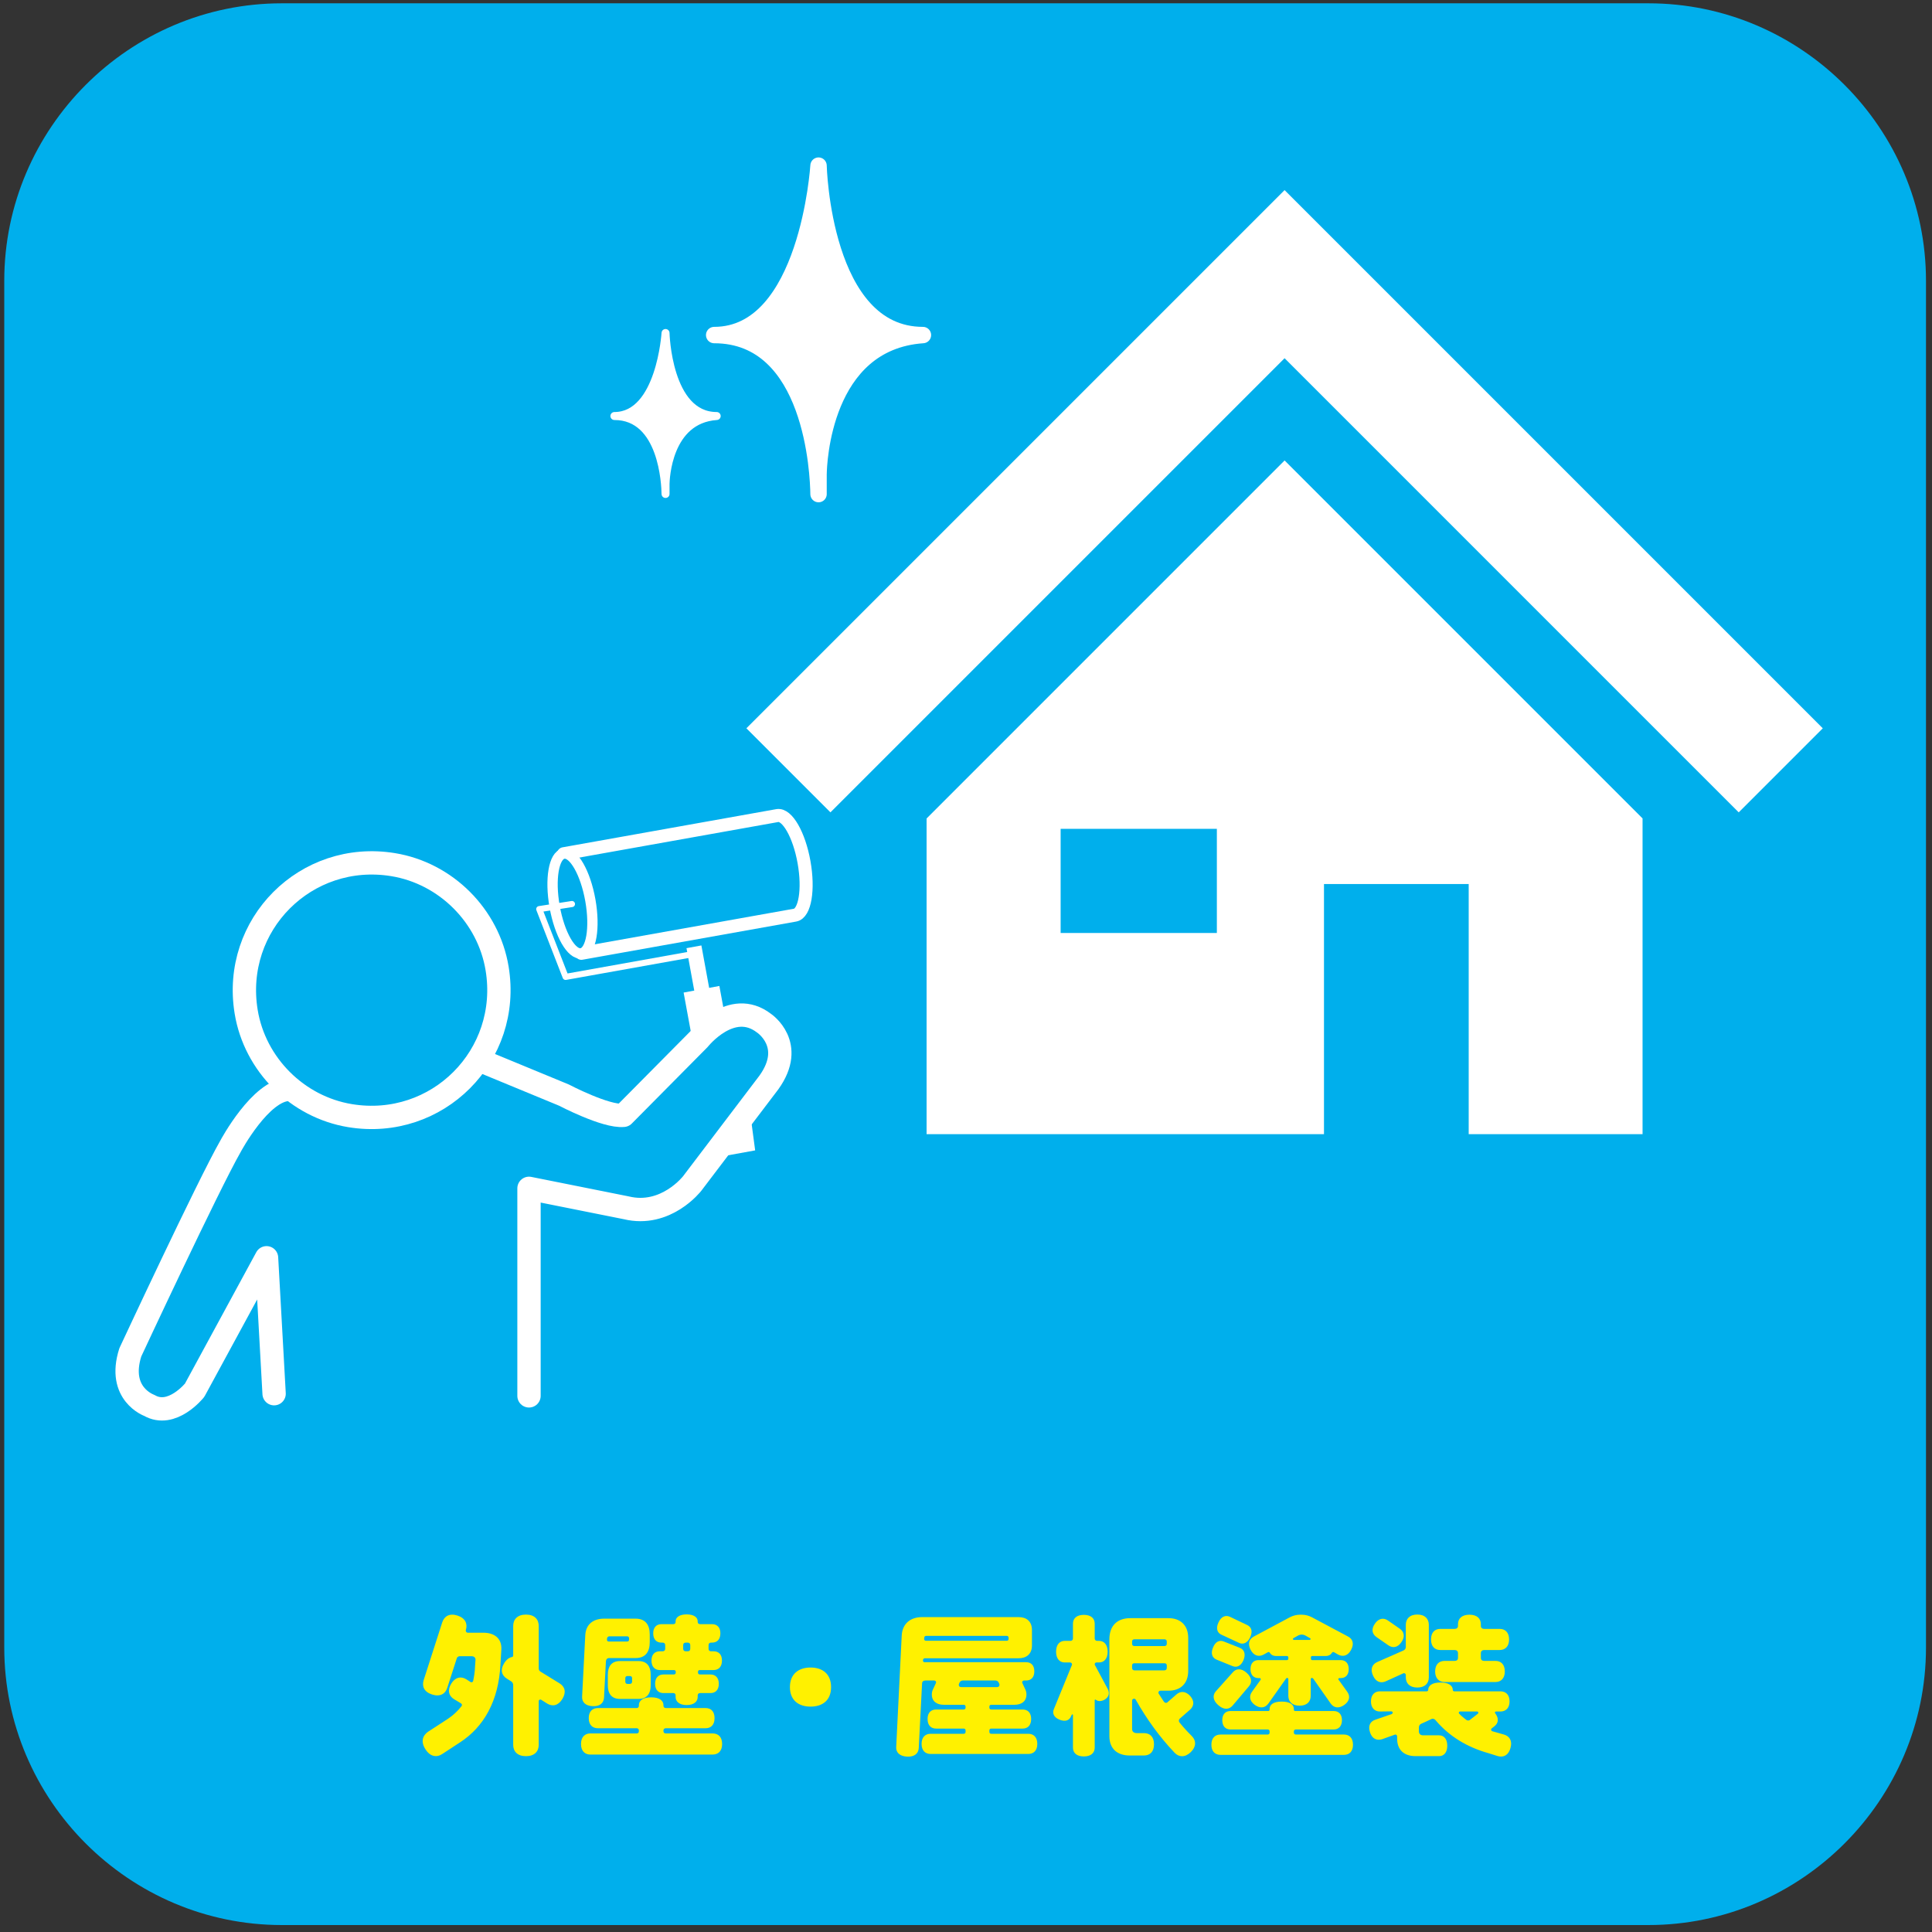
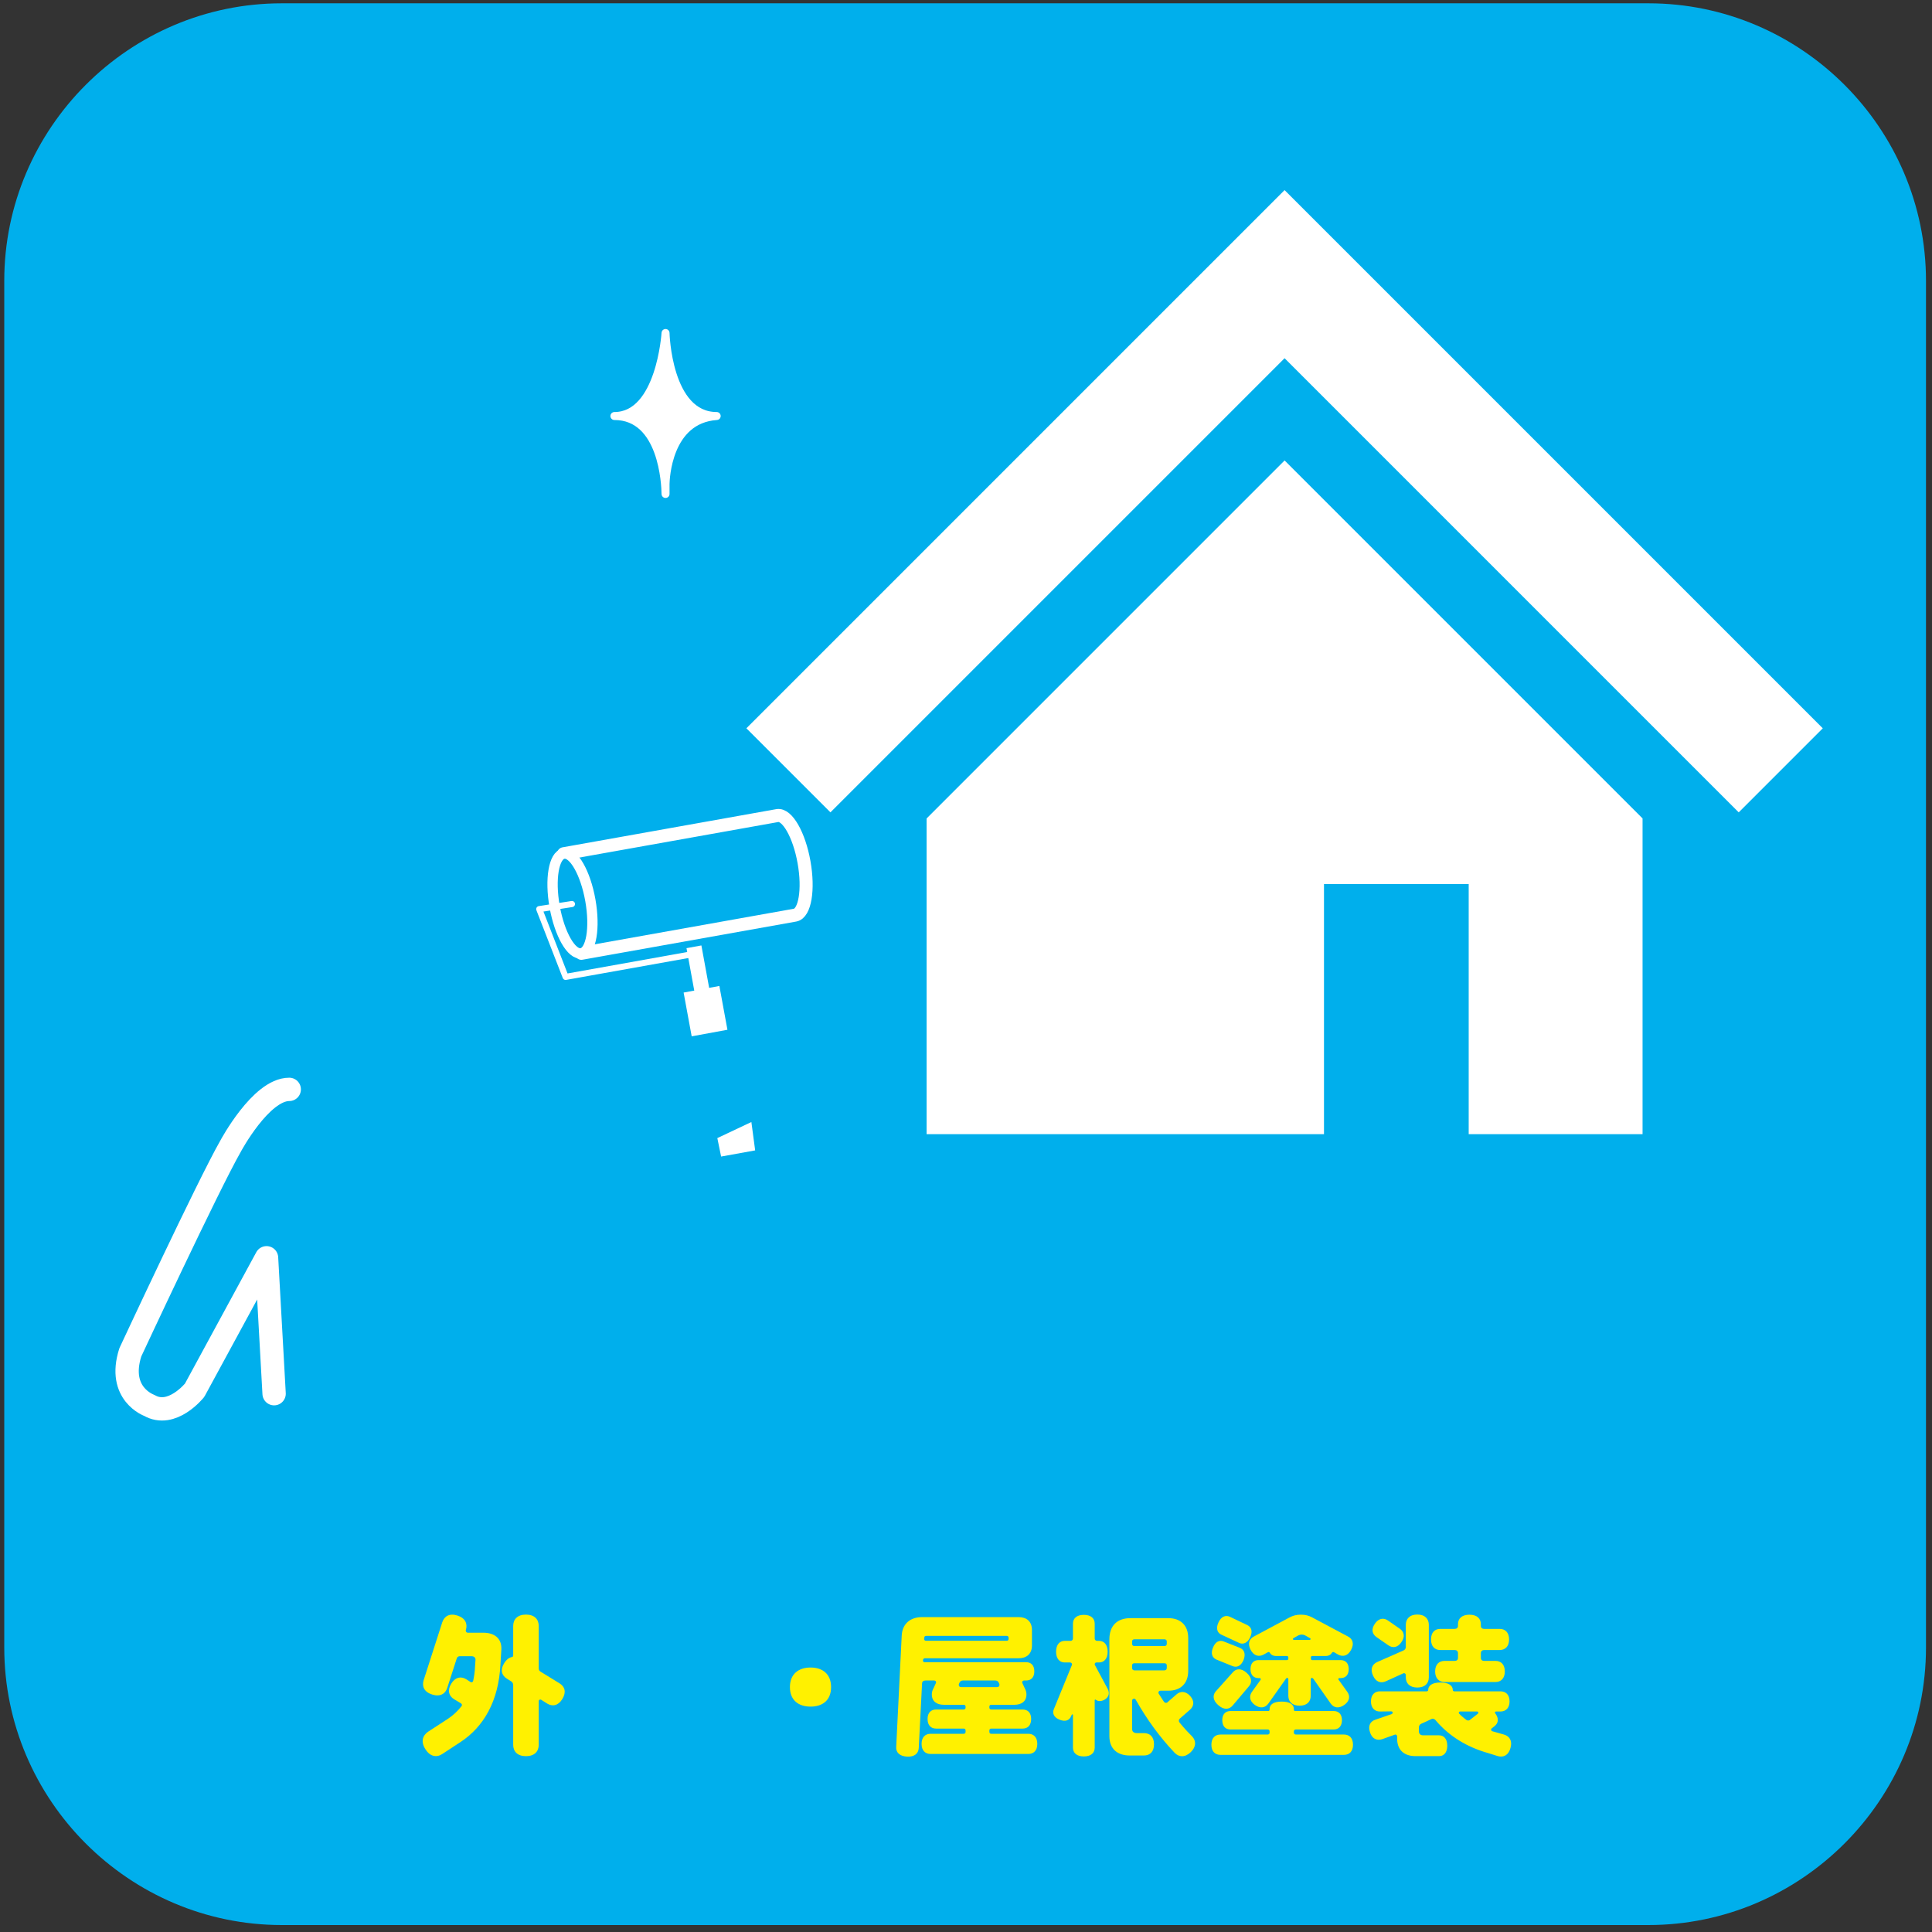
<svg xmlns="http://www.w3.org/2000/svg" width="100%" height="100%" viewBox="0 0 245 245" version="1.1" xml:space="preserve" style="fill-rule:evenodd;clip-rule:evenodd;stroke-linecap:round;stroke-linejoin:round;">
  <rect x="0" y="0" width="245" height="245" fill="#333333" stroke="none" />
  <g transform="matrix(1,0,0,1,-574,-1626)">
    <g transform="matrix(1.333,0,0,1.333,0,0)">
      <g id="reform06">
        <g transform="matrix(1,0,0,1,613.832,1246.52)">
          <path d="M0,130.019C0,144.539 -11.88,156.419 -26.4,156.419L-156.419,156.419C-170.939,156.419 -182.819,144.539 -182.819,130.019L-182.819,0C-182.819,-14.52 -170.939,-26.4 -156.419,-26.4L-26.4,-26.4C-11.88,-26.4 0,-14.52 0,0L0,130.019Z" style="fill:rgb(0,175,236);fill-rule:nonzero;" />
        </g>
        <g transform="matrix(1,0,0,1,484.109,1378.85)">
          <path d="M0,2.58C-0.39,3.225 -0.945,3.33 -1.455,3.015L-2.025,2.654C-2.055,2.64 -2.085,2.64 -2.115,2.64C-2.19,2.64 -2.25,2.699 -2.25,2.79L-2.25,6.944C-2.25,7.574 -2.655,8.024 -3.465,8.024C-4.275,8.024 -4.68,7.574 -4.68,6.944L-4.68,1.26C-4.68,1.109 -4.755,0.989 -4.86,0.915L-5.265,0.66C-5.774,0.359 -5.939,-0.181 -5.535,-0.825C-5.325,-1.17 -5.055,-1.365 -4.785,-1.41C-4.725,-1.425 -4.68,-1.485 -4.68,-1.545L-4.68,-4.365C-4.68,-4.995 -4.275,-5.445 -3.465,-5.445C-2.655,-5.445 -2.25,-4.995 -2.25,-4.365L-2.25,-0.316C-2.25,-0.195 -2.19,-0.09 -2.1,-0.03L-0.27,1.095C0.24,1.41 0.39,1.934 0,2.58M-5.805,-2.146L-5.895,-0.691C-6.06,2.774 -7.484,5.234 -9.705,6.689L-11.399,7.8C-11.939,8.175 -12.569,8.084 -13.02,7.38C-13.484,6.675 -13.319,6.074 -12.779,5.699L-10.89,4.47C-10.395,4.14 -9.959,3.734 -9.6,3.269C-9.569,3.239 -9.555,3.194 -9.555,3.165C-9.555,3.09 -9.6,3.029 -9.645,3L-10.319,2.595C-10.799,2.295 -10.964,1.769 -10.574,1.125C-10.185,0.495 -9.645,0.404 -9.149,0.705L-8.729,0.975C-8.685,0.989 -8.64,1.005 -8.595,0.989C-8.535,0.96 -8.504,0.93 -8.489,0.87C-8.399,0.434 -8.325,-0.016 -8.31,-0.51L-8.265,-1.141C-8.265,-1.38 -8.43,-1.485 -8.654,-1.485L-9.765,-1.485C-9.899,-1.485 -10.02,-1.396 -10.049,-1.275L-10.949,1.515C-11.129,2.1 -11.639,2.399 -12.389,2.159C-13.154,1.92 -13.379,1.38 -13.199,0.795L-11.429,-4.71C-11.234,-5.295 -10.739,-5.595 -9.989,-5.356C-9.239,-5.115 -9,-4.575 -9.18,-3.99C-9.194,-3.96 -9.194,-3.945 -9.194,-3.93C-9.194,-3.811 -9.104,-3.72 -9,-3.72L-7.5,-3.72C-6.51,-3.72 -5.76,-3.21 -5.805,-2.146" style="fill:rgb(255,241,0);fill-rule:nonzero;" />
        </g>
        <g transform="matrix(1,0,0,1,495.6,1383.45)">
-           <path d="M0,-6.794C0,-6.629 0.105,-6.554 0.255,-6.554L0.435,-6.554C0.57,-6.554 0.675,-6.629 0.675,-6.794L0.675,-7.139C0.675,-7.304 0.57,-7.379 0.435,-7.379L0.255,-7.379C0.105,-7.379 0,-7.304 0,-7.139L0,-6.794ZM-1.71,-6.794L-1.71,-7.139C-1.71,-7.304 -1.815,-7.379 -1.965,-7.379L-2.07,-7.379C-2.52,-7.379 -2.85,-7.664 -2.85,-8.264C-2.85,-8.849 -2.52,-9.134 -2.07,-9.134L-0.945,-9.134C-0.81,-9.134 -0.72,-9.209 -0.72,-9.344L-0.72,-9.419C-0.72,-9.778 -0.36,-10.064 0.33,-10.064C1.02,-10.064 1.38,-9.778 1.38,-9.419L1.38,-9.344C1.38,-9.209 1.485,-9.134 1.62,-9.134L2.745,-9.134C3.21,-9.134 3.54,-8.849 3.54,-8.264C3.54,-7.664 3.21,-7.379 2.745,-7.379L2.655,-7.379C2.52,-7.379 2.415,-7.304 2.415,-7.139L2.415,-6.794C2.415,-6.629 2.52,-6.554 2.655,-6.554L2.895,-6.554C3.36,-6.554 3.69,-6.269 3.69,-5.669C3.69,-5.068 3.36,-4.769 2.895,-4.769L1.59,-4.769C1.485,-4.769 1.41,-4.724 1.41,-4.604L1.41,-4.528C1.41,-4.409 1.485,-4.349 1.59,-4.349L2.595,-4.349C3.06,-4.349 3.39,-4.049 3.39,-3.464C3.39,-2.864 3.06,-2.579 2.595,-2.579L1.62,-2.579C1.485,-2.579 1.38,-2.504 1.38,-2.354L1.38,-2.204C1.38,-1.769 1.02,-1.439 0.33,-1.439C-0.36,-1.439 -0.72,-1.769 -0.72,-2.204L-0.72,-2.354C-0.72,-2.504 -0.81,-2.579 -0.945,-2.579L-1.875,-2.579C-2.34,-2.579 -2.67,-2.864 -2.67,-3.464C-2.67,-4.049 -2.34,-4.349 -1.875,-4.349L-0.885,-4.349C-0.795,-4.349 -0.705,-4.409 -0.705,-4.528L-0.705,-4.604C-0.705,-4.724 -0.795,-4.769 -0.885,-4.769L-2.22,-4.769C-2.685,-4.769 -3.015,-5.068 -3.015,-5.669C-3.015,-6.269 -2.685,-6.554 -2.22,-6.554L-1.965,-6.554C-1.815,-6.554 -1.71,-6.629 -1.71,-6.794M-4.86,-4.004C-4.86,-4.139 -4.95,-4.199 -5.085,-4.199L-5.295,-4.199C-5.415,-4.199 -5.505,-4.139 -5.505,-4.004L-5.505,-3.659C-5.505,-3.523 -5.415,-3.449 -5.295,-3.449L-5.085,-3.449C-4.95,-3.449 -4.86,-3.523 -4.86,-3.659L-4.86,-4.004ZM-3.09,-4.334L-3.09,-3.314C-3.09,-2.564 -3.42,-2.023 -4.245,-2.023L-6.015,-2.023C-6.84,-2.023 -7.169,-2.564 -7.169,-3.314L-7.169,-4.334C-7.169,-5.084 -6.84,-5.624 -6.015,-5.624L-4.245,-5.624C-3.42,-5.624 -3.09,-5.084 -3.09,-4.334M-7.245,-7.679C-7.26,-7.559 -7.2,-7.483 -7.08,-7.483L-5.325,-7.483C-5.205,-7.483 -5.145,-7.559 -5.145,-7.679L-5.145,-7.783C-5.145,-7.889 -5.205,-7.979 -5.325,-7.979L-7.02,-7.979C-7.125,-7.979 -7.245,-7.889 -7.245,-7.754L-7.245,-7.679ZM-9.615,-2.249L-9.314,-8.084C-9.254,-9.148 -8.535,-9.658 -7.515,-9.658L-4.53,-9.658C-3.555,-9.658 -3.18,-9.028 -3.18,-8.158L-3.18,-7.424C-3.18,-6.539 -3.555,-5.909 -4.53,-5.909L-7.05,-5.909C-7.245,-5.909 -7.334,-5.773 -7.35,-5.608L-7.53,-2.144C-7.56,-1.634 -7.919,-1.289 -8.625,-1.334C-9.314,-1.364 -9.645,-1.739 -9.615,-2.249M3.705,2.266C3.705,2.941 3.33,3.27 2.805,3.27L-8.834,3.27C-9.345,3.27 -9.72,2.941 -9.72,2.266C-9.72,1.591 -9.345,1.261 -8.834,1.261L-4.425,1.261C-4.305,1.261 -4.215,1.201 -4.215,1.051L-4.215,0.976C-4.215,0.841 -4.305,0.766 -4.425,0.766L-8.115,0.766C-8.625,0.766 -8.984,0.451 -8.984,-0.194C-8.984,-0.839 -8.625,-1.154 -8.115,-1.154L-4.425,-1.154C-4.305,-1.154 -4.215,-1.229 -4.215,-1.364L-4.215,-1.424C-4.215,-1.858 -3.84,-2.174 -3.045,-2.174C-2.25,-2.174 -1.875,-1.858 -1.875,-1.424L-1.875,-1.364C-1.875,-1.229 -1.77,-1.154 -1.65,-1.154L2.13,-1.154C2.64,-1.154 2.985,-0.839 2.985,-0.194C2.985,0.451 2.64,0.766 2.13,0.766L-1.65,0.766C-1.77,0.766 -1.875,0.841 -1.875,0.976L-1.875,1.051C-1.875,1.201 -1.77,1.261 -1.65,1.261L2.805,1.261C3.33,1.261 3.705,1.591 3.705,2.266" style="fill:rgb(255,241,0);fill-rule:nonzero;" />
-         </g>
+           </g>
        <g transform="matrix(1,0,0,1,507.72,1378.44)">
          <path d="M0,3.72C-1.14,3.72 -1.965,3.12 -1.965,1.861C-1.965,0.616 -1.14,0 0,0C1.14,0 1.95,0.616 1.95,1.861C1.95,3.12 1.14,3.72 0,3.72" style="fill:rgb(255,241,0);fill-rule:nonzero;" />
        </g>
        <g transform="matrix(1,0,0,1,525.449,1380.29)">
          <path d="M0,0.015C0.15,0.015 0.24,-0.06 0.24,-0.195C0.24,-0.225 0.24,-0.256 0.226,-0.286L0.165,-0.421C0.12,-0.541 -0.015,-0.615 -0.149,-0.615L-3.239,-0.615C-3.375,-0.615 -3.509,-0.541 -3.554,-0.421L-3.614,-0.286C-3.629,-0.256 -3.629,-0.225 -3.629,-0.195C-3.629,-0.06 -3.54,0.015 -3.39,0.015L0,0.015ZM-6.929,-4.575C-6.929,-4.455 -6.854,-4.395 -6.749,-4.395L0.931,-4.395C1.035,-4.395 1.11,-4.455 1.11,-4.575L1.11,-4.68C1.11,-4.8 1.035,-4.86 0.931,-4.86L-6.719,-4.86C-6.839,-4.86 -6.914,-4.8 -6.914,-4.68L-6.929,-4.575ZM3.84,5.414C3.84,6.059 3.48,6.374 2.985,6.374L-6.314,6.374C-6.809,6.374 -7.169,6.059 -7.169,5.414C-7.169,4.77 -6.809,4.454 -6.314,4.454L-3.165,4.454C-3.06,4.454 -2.984,4.395 -2.984,4.275L-2.984,4.139C-2.984,4.02 -3.06,3.959 -3.165,3.959L-5.789,3.959C-6.27,3.959 -6.599,3.66 -6.599,3.044C-6.599,2.445 -6.27,2.145 -5.789,2.145L-3.165,2.145C-3.06,2.145 -2.984,2.084 -2.984,1.964L-2.984,1.874C-2.984,1.754 -3.06,1.695 -3.165,1.695L-5.054,1.695C-5.714,1.695 -6.194,1.379 -6.194,0.719C-6.194,0.555 -6.164,0.405 -6.104,0.27L-5.804,-0.376C-5.804,-0.405 -5.789,-0.421 -5.789,-0.451C-5.789,-0.541 -5.879,-0.615 -5.969,-0.615L-6.794,-0.615C-6.989,-0.615 -7.124,-0.525 -7.124,-0.315L-7.439,5.82C-7.469,6.315 -7.829,6.66 -8.549,6.629C-9.284,6.584 -9.614,6.209 -9.584,5.714L-9.059,-4.89C-8.999,-6.06 -8.189,-6.645 -7.124,-6.645L2.07,-6.645C2.806,-6.645 3.33,-6.24 3.33,-5.43L3.33,-3.945C3.33,-3.135 2.806,-2.73 2.07,-2.73L-6.854,-2.73C-6.944,-2.73 -7.019,-2.671 -7.034,-2.565L-7.034,-2.506C-7.034,-2.4 -6.974,-2.355 -6.869,-2.355L2.775,-2.355C3.24,-2.355 3.556,-2.07 3.556,-1.485C3.556,-0.9 3.24,-0.615 2.775,-0.615L2.58,-0.615C2.49,-0.615 2.4,-0.541 2.4,-0.451C2.4,-0.421 2.415,-0.405 2.415,-0.376L2.716,0.27C2.775,0.405 2.806,0.555 2.806,0.719C2.806,1.379 2.325,1.695 1.665,1.695L-0.539,1.695C-0.645,1.695 -0.72,1.754 -0.72,1.874L-0.72,1.964C-0.72,2.084 -0.645,2.145 -0.539,2.145L2.445,2.145C2.926,2.145 3.255,2.445 3.255,3.044C3.255,3.66 2.926,3.959 2.445,3.959L-0.539,3.959C-0.645,3.959 -0.72,4.02 -0.72,4.139L-0.72,4.275C-0.72,4.395 -0.645,4.454 -0.539,4.454L2.985,4.454C3.48,4.454 3.84,4.77 3.84,5.414" style="fill:rgb(255,241,0);fill-rule:nonzero;" />
        </g>
        <g transform="matrix(1,0,0,1,541.38,1381.74)">
          <path d="M0,-3.03C0.15,-3.03 0.226,-3.135 0.226,-3.256L0.226,-3.496C0.226,-3.631 0.15,-3.706 0,-3.706L-2.85,-3.706C-3,-3.706 -3.074,-3.631 -3.074,-3.496L-3.074,-3.256C-3.074,-3.135 -3,-3.03 -2.85,-3.03L0,-3.03ZM-3.074,-5.551C-3.074,-5.43 -3,-5.341 -2.85,-5.341L0,-5.341C0.15,-5.341 0.226,-5.43 0.226,-5.551L0.226,-5.775C0.226,-5.895 0.15,-5.985 0,-5.985L-2.85,-5.985C-3,-5.985 -3.074,-5.895 -3.074,-5.775L-3.074,-5.551ZM2.505,4.754C1.95,5.28 1.38,5.235 0.976,4.814C-0.45,3.315 -1.68,1.619 -2.729,-0.241C-2.76,-0.301 -2.819,-0.331 -2.895,-0.331C-2.984,-0.331 -3.074,-0.256 -3.074,-0.15L-3.074,2.549C-3.074,2.82 -2.88,2.94 -2.625,2.94L-1.949,2.94C-1.38,2.94 -0.989,3.284 -0.989,4.004C-0.989,4.724 -1.38,5.07 -1.949,5.07L-3.3,5.07C-4.439,5.07 -5.234,4.469 -5.234,3.224L-5.234,-5.985C-5.234,-7.336 -4.425,-7.995 -3.255,-7.995L0.391,-7.995C1.485,-7.995 2.266,-7.365 2.266,-6.105L2.266,-2.985C2.266,-1.725 1.485,-1.095 0.391,-1.095L-0.375,-1.095C-0.479,-1.095 -0.569,-1.02 -0.569,-0.9C-0.569,-0.871 -0.555,-0.841 -0.54,-0.81C-0.404,-0.586 -0.18,-0.256 -0.045,-0.046C0,0.014 0.075,0.06 0.15,0.06C0.21,0.06 0.271,0.044 0.3,-0.001L1.141,-0.736C1.516,-1.065 1.995,-1.081 2.445,-0.6C2.88,-0.105 2.82,0.36 2.445,0.704L1.47,1.559C1.41,1.605 1.38,1.679 1.38,1.77C1.38,1.829 1.396,1.889 1.44,1.934C1.65,2.19 1.905,2.49 2.13,2.73L2.625,3.24C3.03,3.659 3.045,4.229 2.505,4.754M-5.399,-1.275C-5.189,-0.885 -5.265,-0.48 -5.715,-0.225C-6.045,-0.06 -6.329,-0.076 -6.539,-0.241C-6.555,-0.256 -6.555,-0.256 -6.569,-0.256C-6.6,-0.256 -6.63,-0.225 -6.63,-0.196L-6.63,4.32C-6.63,4.814 -6.975,5.159 -7.664,5.159C-8.354,5.159 -8.699,4.814 -8.699,4.32L-8.699,1.214C-8.699,1.184 -8.729,1.155 -8.76,1.155C-8.774,1.155 -8.805,1.169 -8.805,1.184L-8.879,1.334C-9.029,1.724 -9.419,1.889 -9.975,1.664C-10.529,1.44 -10.68,1.049 -10.515,0.659L-8.805,-3.525C-8.789,-3.541 -8.789,-3.57 -8.789,-3.6C-8.789,-3.69 -8.864,-3.78 -8.97,-3.78L-9.479,-3.78C-9.959,-3.78 -10.305,-4.126 -10.305,-4.801C-10.305,-5.49 -9.959,-5.836 -9.479,-5.836L-8.925,-5.836C-8.805,-5.836 -8.699,-5.926 -8.699,-6.06L-8.699,-7.47C-8.699,-7.966 -8.354,-8.31 -7.664,-8.31C-6.975,-8.31 -6.63,-7.966 -6.63,-7.47L-6.63,-6.06C-6.63,-5.926 -6.524,-5.836 -6.404,-5.836L-6.225,-5.836C-5.744,-5.836 -5.399,-5.49 -5.399,-4.801C-5.399,-4.126 -5.744,-3.78 -6.225,-3.78L-6.465,-3.78C-6.555,-3.78 -6.63,-3.706 -6.63,-3.616C-6.63,-3.586 -6.63,-3.555 -6.614,-3.541L-5.399,-1.275Z" style="fill:rgb(255,241,0);fill-rule:nonzero;" />
        </g>
        <g transform="matrix(1,0,0,1,553.606,1384.44)">
          <path d="M0,-8.714C0,-8.669 0.045,-8.624 0.09,-8.624L1.59,-8.624C1.635,-8.624 1.68,-8.669 1.68,-8.714C1.68,-8.744 1.665,-8.774 1.635,-8.789L1.154,-9.059C1.064,-9.104 0.944,-9.134 0.84,-9.134C0.734,-9.134 0.614,-9.104 0.524,-9.059L0.045,-8.789C0.015,-8.774 0,-8.744 0,-8.714M-3.705,-8.954L-0.285,-10.784C0.015,-10.934 0.33,-11.024 0.675,-11.024L0.84,-11.024C1.185,-11.024 1.515,-10.934 1.8,-10.784L5.234,-8.954C5.685,-8.729 5.85,-8.264 5.534,-7.679C5.234,-7.11 4.755,-6.989 4.305,-7.229L3.915,-7.454C3.869,-7.469 3.84,-7.485 3.795,-7.469C3.75,-7.454 3.72,-7.424 3.705,-7.394C3.585,-7.199 3.375,-7.094 3.135,-7.094L1.83,-7.094C1.755,-7.094 1.71,-7.034 1.71,-6.974L1.71,-6.839C1.71,-6.764 1.755,-6.704 1.83,-6.704L4.545,-6.704C4.994,-6.704 5.31,-6.419 5.31,-5.849C5.31,-5.279 4.994,-4.994 4.545,-4.994L4.425,-4.994C4.364,-4.994 4.319,-4.949 4.319,-4.889C4.319,-4.86 4.335,-4.844 4.35,-4.829L5.159,-3.704C5.46,-3.299 5.415,-2.819 4.89,-2.444C4.364,-2.069 3.899,-2.159 3.6,-2.565L1.949,-4.919C1.92,-4.964 1.859,-5.009 1.8,-5.009C1.739,-5.009 1.694,-4.949 1.694,-4.904L1.694,-3.315C1.694,-2.759 1.35,-2.369 0.63,-2.369C-0.075,-2.369 -0.436,-2.759 -0.436,-3.315L-0.436,-4.904C-0.436,-4.949 -0.48,-5.009 -0.54,-5.009C-0.601,-5.009 -0.646,-4.964 -0.675,-4.919L-2.34,-2.565C-2.64,-2.159 -3.105,-2.069 -3.63,-2.444C-4.14,-2.819 -4.185,-3.299 -3.885,-3.704L-3.075,-4.829C-3.061,-4.844 -3.061,-4.86 -3.061,-4.889C-3.061,-4.949 -3.105,-4.994 -3.165,-4.994L-3.285,-4.994C-3.72,-4.994 -4.035,-5.279 -4.035,-5.849C-4.035,-6.419 -3.72,-6.704 -3.285,-6.704L-0.57,-6.704C-0.495,-6.704 -0.436,-6.764 -0.436,-6.839L-0.436,-6.974C-0.436,-7.034 -0.495,-7.094 -0.57,-7.094L-1.62,-7.094C-1.86,-7.094 -2.07,-7.199 -2.19,-7.394C-2.205,-7.424 -2.235,-7.454 -2.28,-7.469C-2.311,-7.485 -2.355,-7.469 -2.385,-7.454L-2.79,-7.229C-3.24,-6.989 -3.72,-7.11 -4.021,-7.679C-4.335,-8.264 -4.155,-8.729 -3.705,-8.954M-7.08,-10.289C-6.825,-10.859 -6.405,-11.009 -6,-10.829L-4.365,-10.049C-3.96,-9.869 -3.795,-9.464 -4.065,-8.879C-4.335,-8.309 -4.755,-8.159 -5.146,-8.354L-6.795,-9.119C-7.2,-9.299 -7.35,-9.719 -7.08,-10.289M-4.185,-4.214L-5.745,-2.369C-6.075,-1.994 -6.57,-1.949 -7.095,-2.414C-7.635,-2.879 -7.65,-3.374 -7.335,-3.735L-5.715,-5.549C-5.4,-5.909 -4.92,-5.954 -4.41,-5.504C-3.9,-5.054 -3.87,-4.574 -4.185,-4.214M-7.604,-7.889C-7.38,-8.474 -6.975,-8.639 -6.57,-8.474L-5.055,-7.874C-4.635,-7.709 -4.47,-7.304 -4.695,-6.719C-4.935,-6.15 -5.325,-5.969 -5.745,-6.134L-7.26,-6.749C-7.665,-6.914 -7.845,-7.319 -7.604,-7.889M5.715,1.35C5.715,1.996 5.354,2.31 4.859,2.31L-6.885,2.31C-7.395,2.31 -7.755,1.996 -7.755,1.35C-7.755,0.69 -7.395,0.376 -6.885,0.376L-2.415,0.376C-2.295,0.376 -2.22,0.315 -2.22,0.195L-2.22,0.076C-2.22,-0.044 -2.295,-0.105 -2.415,-0.105L-5.94,-0.105C-6.405,-0.105 -6.72,-0.404 -6.72,-0.989C-6.72,-1.574 -6.405,-1.86 -5.94,-1.86L-2.355,-1.86C-2.28,-1.86 -2.22,-1.904 -2.22,-1.98L-2.22,-2.054C-2.22,-2.475 -1.845,-2.759 -1.065,-2.759C-0.285,-2.759 0.09,-2.475 0.09,-2.054L0.09,-1.98C0.09,-1.904 0.149,-1.86 0.225,-1.86L3.885,-1.86C4.335,-1.86 4.665,-1.574 4.665,-0.989C4.665,-0.404 4.335,-0.105 3.885,-0.105L0.285,-0.105C0.18,-0.105 0.09,-0.044 0.09,0.076L0.09,0.195C0.09,0.315 0.18,0.376 0.285,0.376L4.859,0.376C5.354,0.376 5.715,0.69 5.715,1.35" style="fill:rgb(255,241,0);fill-rule:nonzero;" />
        </g>
        <g transform="matrix(1,0,0,1,571.245,1377.69)">
          <path d="M0,5.04C0,4.979 -0.06,4.935 -0.12,4.935L-1.74,4.935C-1.8,4.935 -1.86,4.979 -1.86,5.055C-1.86,5.085 -1.845,5.115 -1.83,5.13C-1.695,5.28 -1.485,5.475 -1.125,5.745C-1.08,5.774 -1.02,5.79 -0.96,5.79C-0.9,5.79 -0.84,5.774 -0.795,5.729L-0.045,5.144C-0.015,5.115 0,5.085 0,5.04M-4.5,-1.92C-4.5,-2.595 -4.14,-2.925 -3.615,-2.925L-2.25,-2.925C-2.07,-2.925 -1.935,-3.015 -1.935,-3.21L-1.935,-3.375C-1.935,-3.899 -1.575,-4.274 -0.84,-4.274C-0.12,-4.274 0.24,-3.899 0.24,-3.375L0.24,-3.21C0.24,-3.015 0.375,-2.925 0.555,-2.925L2.025,-2.925C2.55,-2.925 2.925,-2.595 2.925,-1.92C2.925,-1.245 2.55,-0.915 2.025,-0.915L0.555,-0.915C0.375,-0.915 0.24,-0.81 0.24,-0.615L0.24,-0.165C0.24,0.03 0.375,0.12 0.555,0.12L1.635,0.12C2.145,0.12 2.52,0.45 2.52,1.125C2.52,1.785 2.145,2.13 1.635,2.13L-3.21,2.13C-3.734,2.13 -4.109,1.785 -4.109,1.125C-4.109,0.45 -3.734,0.12 -3.21,0.12L-2.25,0.12C-2.07,0.12 -1.935,0.03 -1.935,-0.165L-1.935,-0.615C-1.935,-0.81 -2.07,-0.915 -2.25,-0.915L-3.615,-0.915C-4.14,-0.915 -4.5,-1.245 -4.5,-1.92M-9.84,-3.42C-9.479,-3.944 -9,-4.005 -8.595,-3.72L-7.47,-2.939C-7.064,-2.655 -6.944,-2.189 -7.319,-1.665C-7.68,-1.125 -8.159,-1.08 -8.564,-1.365L-9.689,-2.145C-10.095,-2.43 -10.215,-2.88 -9.84,-3.42M-10.02,1.515C-10.305,0.9 -10.095,0.435 -9.614,0.225L-7.125,-0.87C-6.989,-0.93 -6.899,-1.05 -6.899,-1.215L-6.899,-3.314C-6.899,-3.87 -6.54,-4.29 -5.805,-4.29C-5.069,-4.29 -4.71,-3.87 -4.71,-3.314L-4.71,1.68C-4.71,2.25 -5.069,2.655 -5.805,2.655C-6.54,2.655 -6.899,2.25 -6.899,1.68L-6.899,1.47C-6.899,1.365 -6.975,1.29 -7.064,1.29C-7.095,1.29 -7.109,1.29 -7.14,1.305L-8.79,2.055C-9.27,2.28 -9.75,2.13 -10.02,1.515M3.06,8.399C2.88,9.09 2.4,9.33 1.86,9.18L0.945,8.894C-1.08,8.325 -2.76,7.29 -4.02,5.82L-4.08,5.745C-4.155,5.67 -4.245,5.625 -4.35,5.625C-4.395,5.625 -4.455,5.64 -4.5,5.67C-4.814,5.82 -5.13,5.97 -5.444,6.104C-5.564,6.165 -5.654,6.285 -5.654,6.435L-5.654,6.825C-5.654,7.08 -5.49,7.2 -5.25,7.2L-3.734,7.2C-3.285,7.2 -2.955,7.529 -2.955,8.189C-2.955,8.85 -3.285,9.18 -3.734,9.18L-5.984,9.18C-7.005,9.18 -7.725,8.64 -7.725,7.515L-7.725,7.305C-7.725,7.2 -7.8,7.125 -7.904,7.125C-7.92,7.125 -7.935,7.14 -7.949,7.14C-8.354,7.29 -8.76,7.425 -9.165,7.575C-9.659,7.725 -10.109,7.529 -10.305,6.915C-10.515,6.285 -10.274,5.865 -9.795,5.715C-9.27,5.535 -8.744,5.354 -8.234,5.175C-8.189,5.144 -8.145,5.1 -8.145,5.055C-8.145,4.979 -8.205,4.92 -8.295,4.92L-9.359,4.935C-9.854,4.935 -10.215,4.604 -10.215,3.975C-10.215,3.33 -9.854,3.015 -9.359,3.015L-4.904,3.015C-4.83,3.015 -4.77,2.955 -4.77,2.88C-4.77,2.475 -4.395,2.175 -3.6,2.175C-2.82,2.175 -2.43,2.475 -2.43,2.88C-2.43,2.955 -2.37,3.015 -2.295,3.015L2.1,3.015C2.61,3.015 2.97,3.33 2.97,3.975C2.97,4.604 2.61,4.935 2.1,4.935L1.68,4.935C1.62,4.935 1.575,4.979 1.575,5.04C1.575,5.055 1.59,5.085 1.604,5.1C1.979,5.595 1.905,6.03 1.56,6.314L1.275,6.54C1.229,6.569 1.215,6.615 1.215,6.66C1.215,6.734 1.26,6.78 1.32,6.81L2.43,7.125C2.97,7.274 3.255,7.725 3.06,8.399" style="fill:rgb(255,241,0);fill-rule:nonzero;" />
        </g>
        <g transform="matrix(1,0,0,1,590.119,1259.78)">
          <path d="M13.894,29.309L-37.306,-21.891L-55.072,-4.126L-74.619,15.424L-88.506,29.309L-80.509,37.306L-66.625,23.421L-47.075,3.871L-37.306,-5.897L-27.537,3.871L-8,23.412L5.897,37.306L13.894,29.309Z" style="fill:white;fill-rule:nonzero;" />
        </g>
        <g transform="matrix(1,0,0,1,518.756,1293.64)">
          <path d="M0,4.031L0,34.062L37.806,34.062L37.806,10.265L51.572,10.265L51.572,34.062L68.112,34.062L68.112,4.022L34.059,-30.031L0,4.031Z" style="fill:white;fill-rule:nonzero;" />
        </g>
        <g transform="matrix(-1,0,0,1,1077.88,-282.786)">
-           <rect x="531.51" y="1581.44" width="14.862" height="9.908" style="fill:rgb(0,175,236);" />
-         </g>
+           </g>
        <g transform="matrix(1,0,0,1,498.788,1258.9)">
          <path d="M0,0.482C-4.683,0.482 -4.866,-7.415 -4.866,-7.415C-4.866,-7.415 -5.361,0.482 -9.731,0.482C-5.124,0.482 -4.877,7.017 -4.866,7.897L-4.866,6.941C-4.857,6.505 -4.68,0.804 0,0.482Z" style="fill:white;fill-rule:nonzero;stroke:white;stroke-width:0.76px;" />
        </g>
        <g transform="matrix(1,0,0,1,508.477,1266.81)">
-           <path d="M0,-31.248C0,-31.248 -1.007,-15.13 -9.928,-15.13C-0.526,-15.13 -0.02,-1.797 0,0L0,-1.891C0,-1.891 0.003,-1.912 0.003,-1.947C0.017,-2.84 0.383,-14.474 9.931,-15.13C0.374,-15.13 0,-31.248 0,-31.248" style="fill:white;fill-rule:nonzero;stroke:white;stroke-width:1.56px;" />
-         </g>
+           </g>
        <g transform="matrix(-0.17,-0.985,-0.985,0.17,461.9,1302.6)">
-           <path d="M-11.925,-14.184C-20.331,-14.126 -26.105,-5.962 -23.353,1.984C-21.689,6.791 -17.011,10.095 -11.925,10.052C-3.526,9.983 2.234,1.829 -0.506,-6.108C-2.166,-10.915 -6.84,-14.22 -11.925,-14.184Z" style="fill:none;fill-rule:nonzero;stroke:white;stroke-width:2.22px;stroke-miterlimit:10;" />
-         </g>
+           </g>
        <g transform="matrix(1,0,0,1,476.844,1346.43)">
-           <path d="M0,-25.508L7.414,-22.446C7.414,-22.446 11.399,-20.353 13.081,-20.522L20.261,-27.767C20.261,-27.767 23.349,-31.674 26.451,-29.283C26.451,-29.283 29.497,-27.25 26.91,-23.647L19.614,-14.037C19.614,-14.037 17.117,-10.802 13.328,-11.727L4.089,-13.575L4.089,6.166" style="fill:none;fill-rule:nonzero;stroke:white;stroke-width:2.22px;stroke-miterlimit:10;" />
-         </g>
+           </g>
        <g transform="matrix(1,0,0,1,456.684,1325.81)">
          <path d="M0,26.58L-0.72,13.65L-7.56,26.25C-7.56,26.25 -9.72,28.95 -11.88,27.69C-11.88,27.69 -14.94,26.61 -13.68,22.65C-13.68,22.65 -6.3,6.81 -4.14,3.03C-4.14,3.03 -1.26,-2.37 1.44,-2.37" style="fill:none;fill-rule:nonzero;stroke:white;stroke-width:2.22px;stroke-miterlimit:10;" />
        </g>
        <g transform="matrix(-0.18,-0.984,-0.984,0.18,500.038,1312.44)">
          <path d="M-3.474,2.896L2.415,2.896" style="fill:none;fill-rule:nonzero;stroke:white;stroke-width:1.44px;stroke-linecap:square;stroke-miterlimit:10;" />
        </g>
        <g transform="matrix(1,0,0,1,504.556,1310.33)">
          <path d="M0,-12.937L-20.332,-9.305L-18.641,0.166L1.69,-3.466C2.628,-3.633 3.009,-5.892 2.541,-8.506C2.076,-11.12 0.937,-13.103 0,-12.937Z" style="fill:none;fill-rule:nonzero;stroke:white;stroke-width:1.24px;stroke-miterlimit:10;" />
        </g>
        <g transform="matrix(-0.175,-0.985,-0.985,0.175,484.472,1304.14)">
          <path d="M-1.692,-2.03C-4.347,-2.032 -6.505,-1.26 -6.505,-0.309C-6.508,0.643 -4.349,1.414 -1.692,1.416C0.963,1.419 3.117,0.649 3.115,-0.302C3.115,-1.253 0.965,-2.028 -1.692,-2.03" style="fill:rgb(0,173,235);fill-rule:nonzero;" />
        </g>
        <g transform="matrix(-0.175,-0.985,-0.985,0.175,484.472,1304.14)">
          <ellipse cx="-1.695" cy="-0.307" rx="4.812" ry="1.725" style="fill:none;stroke:white;stroke-width:0.98px;stroke-linecap:square;stroke-miterlimit:10;" />
        </g>
        <g transform="matrix(-0.176,-0.984,-0.984,0.176,484.979,1305.51)">
          <path d="M-0.254,-0.305C-0.652,-0.305 -0.976,-0.19 -0.977,-0.048C-0.976,0.095 -0.653,0.212 -0.254,0.211C0.145,0.212 0.468,0.096 0.467,-0.048C0.467,-0.188 0.145,-0.305 -0.254,-0.305" style="fill:rgb(0,174,235);fill-rule:nonzero;" />
        </g>
        <g transform="matrix(-0.176,-0.984,-0.984,0.176,484.979,1305.51)">
          <ellipse cx="-0.254" cy="-0.047" rx="0.722" ry="0.259" style="fill:none;stroke:rgb(0,173,235);stroke-width:0.19px;stroke-miterlimit:10;" />
        </g>
        <g transform="matrix(1,0,0,1,485.02,1312.74)">
          <path d="M0,-6.933L-3.113,-6.448L-0.605,0L11.984,-2.253" style="fill:none;fill-rule:nonzero;stroke:white;stroke-width:0.58px;stroke-miterlimit:10;" />
        </g>
        <g transform="matrix(0.984,-0.178,-0.178,-0.984,499.524,1330.06)">
          <path d="M-0.269,0.282L3.023,0.282L3.149,3.003L-0.311,2.073L-0.269,0.282Z" style="fill:white;fill-rule:nonzero;" />
        </g>
        <g transform="matrix(-0.181,-0.983,-0.983,0.181,498.09,1315.86)">
          <path d="M-0.459,0.383L0.318,0.383" style="fill:none;fill-rule:nonzero;stroke:white;stroke-width:3.46px;stroke-linecap:square;stroke-miterlimit:10;" />
        </g>
      </g>
    </g>
  </g>
</svg>